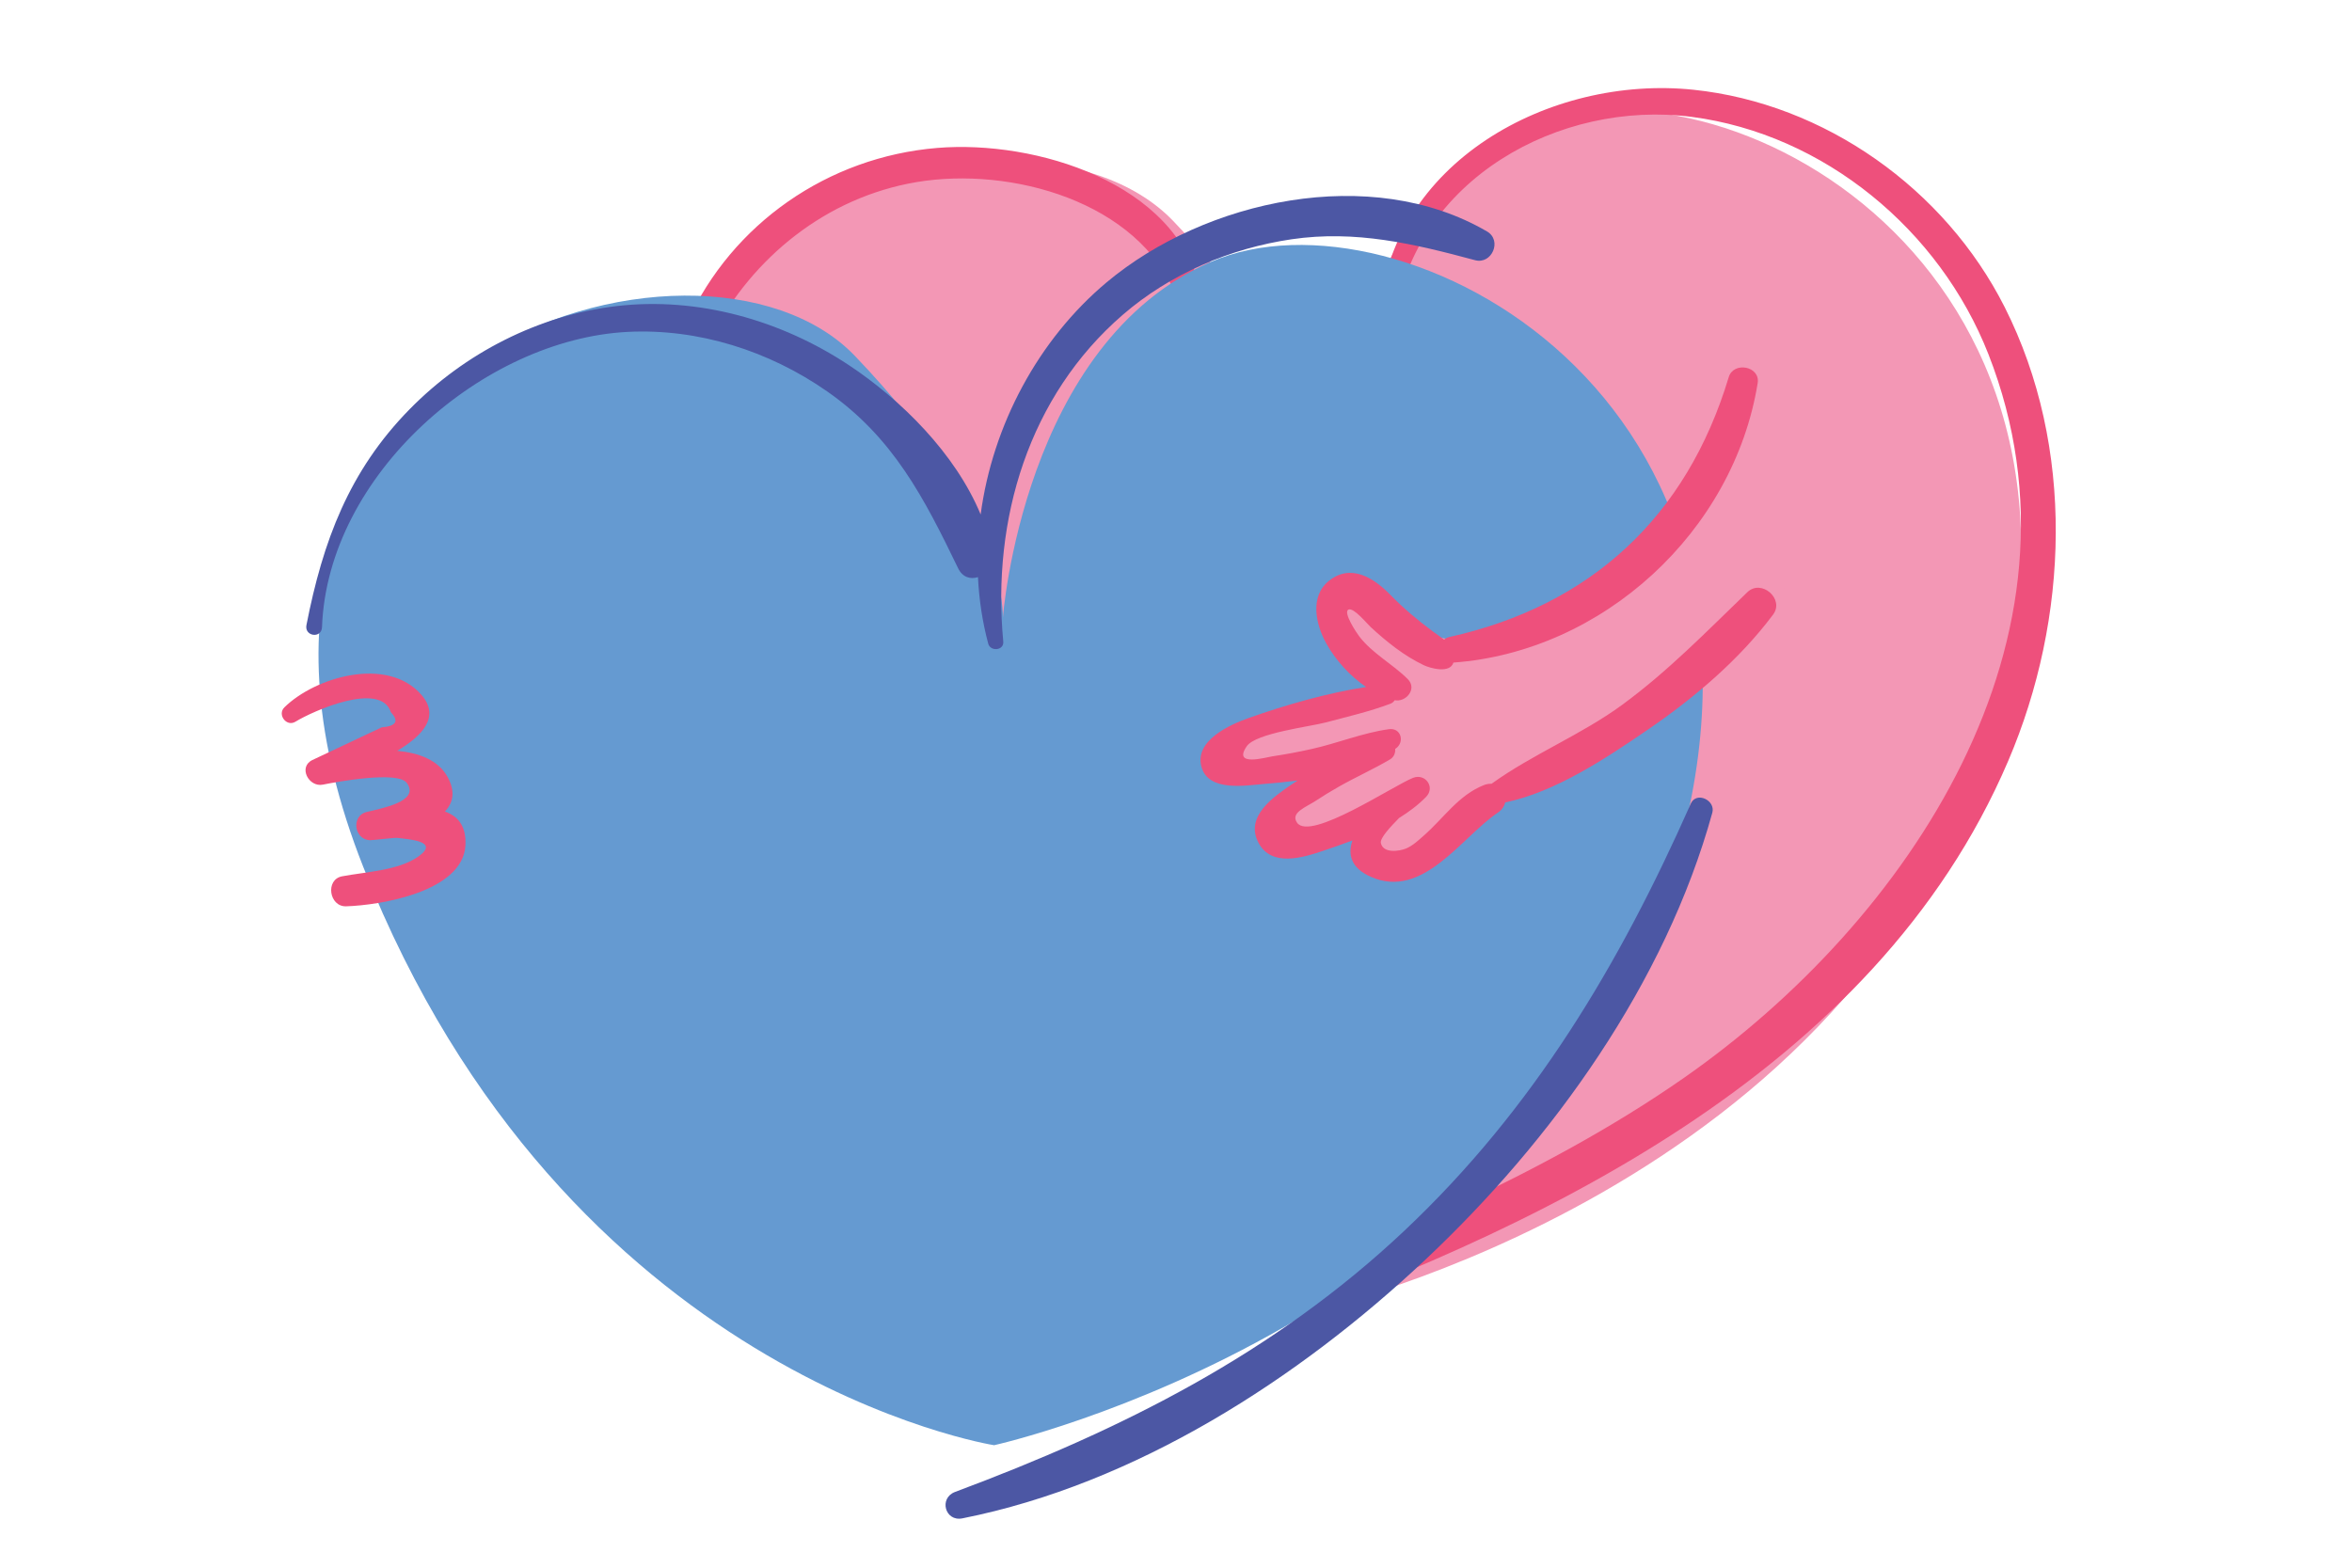
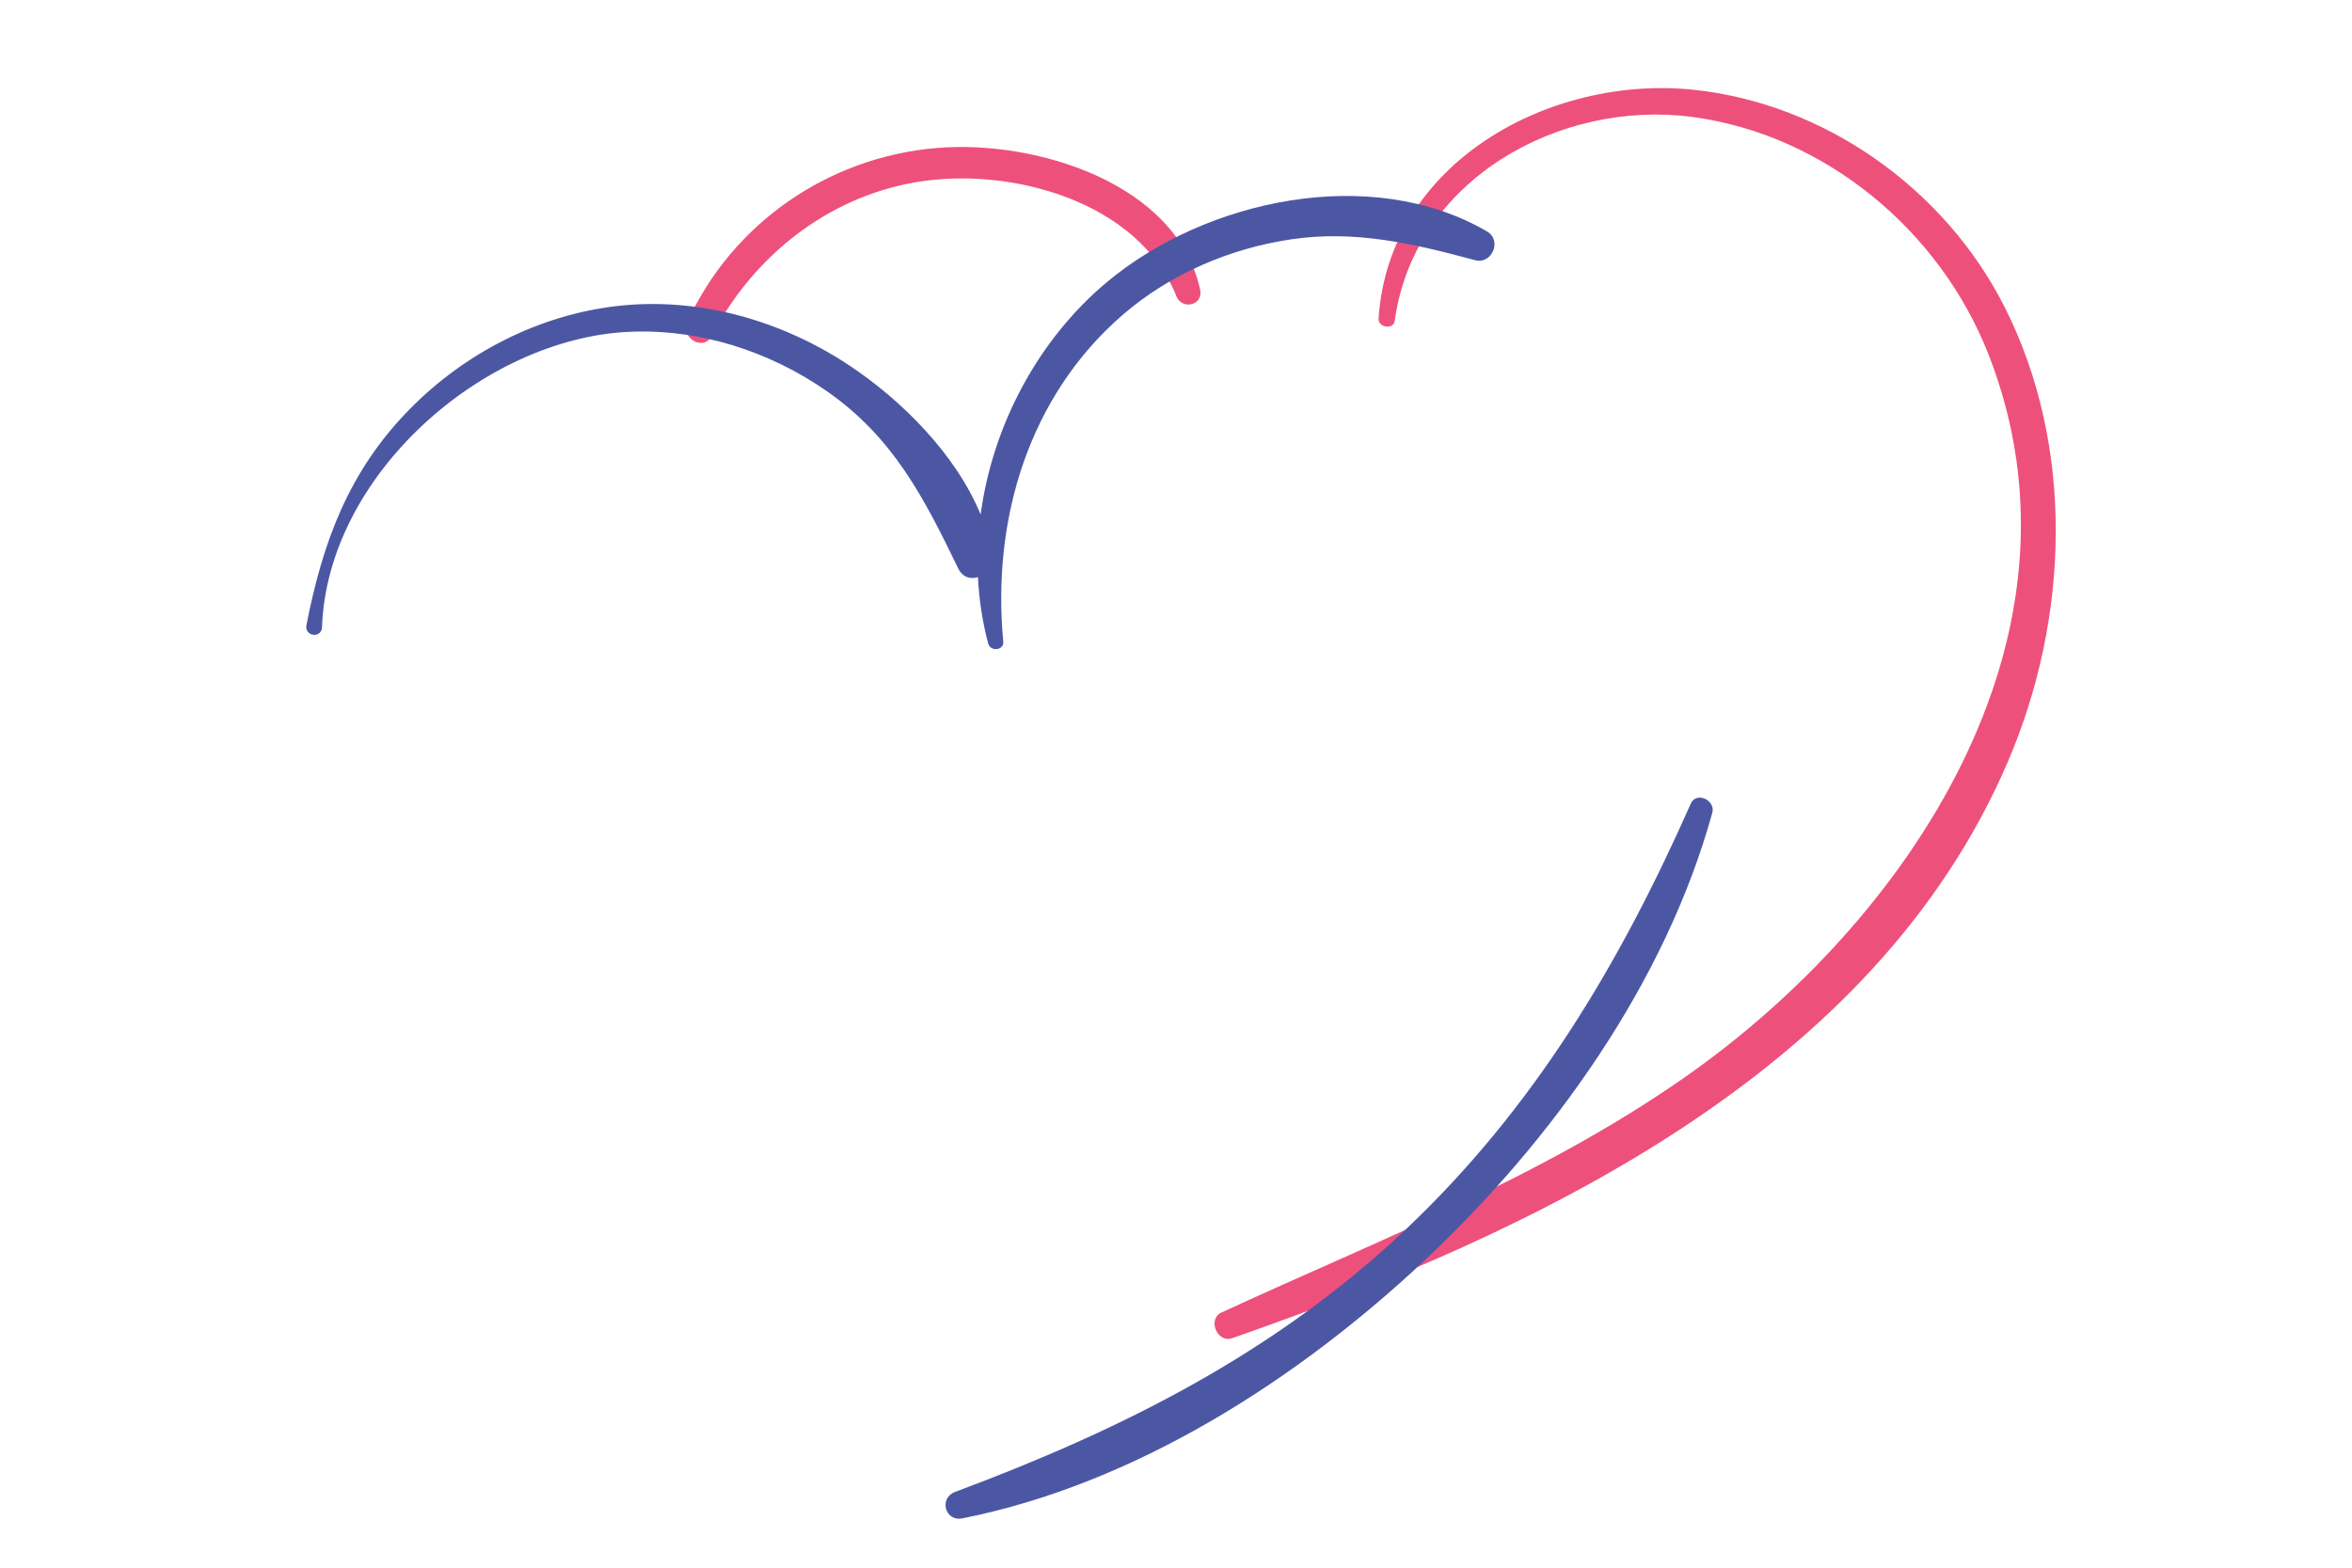
<svg xmlns="http://www.w3.org/2000/svg" viewBox="0 0 192 128">
  <g fill="none" fill-rule="evenodd" transform="translate(23 7)">
-     <path fill="#F397B5" d="M84.152,100 C84.152,100 49.139,94.509 32.652,52.777 C16.163,11.044 60.132,-2.133 72.774,11.044 C85.415,24.224 84.866,32.46 84.866,32.46 C84.866,32.46 86.514,9.947 101.904,3.358 C117.293,-3.232 150.82,14.34 139.828,52.228 C128.835,90.117 84.152,100 84.152,100" />
    <path fill="#EE507C" d="M74.971 16.658C73.067 7.93 61.524 4.417 53.514 5.078 44.571 5.816 36.772 11.277 33.114 19.278 32.518 20.58 34.423 21.736 35.106 20.419 38.434 14.004 44.471 9.111 51.804 7.871 59.497 6.569 69.941 9.442 73.03 17.182 73.495 18.348 75.247 17.921 74.971 16.658M140.645 18.072C135.77 8.42 125.955 1.449 115.242.328 103.587-.892 90.376 6.218 89.537 19.005 89.488 19.757 90.753 19.948 90.858 19.186 92.445 7.645 104.332 1.136 115.094 2.542 125.905 3.954 135.342 11.772 139.322 21.925 148.385 45.051 132.756 68.25 114.444 81.02 102.756 89.171 89.542 94.238 76.706 100.167 75.542 100.705 76.368 102.688 77.584 102.263 102.124 93.688 130.005 80.706 140.933 55.134 145.901 43.512 146.419 29.508 140.645 18.072" />
-     <path class="floating-right" fill="#659AD1" d="M58.152,111 C58.152,111 23.139,105.509 6.652,63.777 C-9.837,22.045 34.132,8.866 46.773,22.045 C59.414,35.224 58.866,43.46 58.866,43.46 C58.866,43.46 60.514,20.948 75.904,14.358 C91.293,7.768 124.82,25.34 113.828,63.228 C102.835,101.117 58.152,111 58.152,111" />
-     <path class="floating-right" fill="#EE507C" d="M13.318,59.26 C13.975,58.567 14.198,57.665 13.555,56.471 C12.796,55.057 11.206,54.47 9.421,54.305 C11.5,53.069 12.947,51.51 11.402,49.734 C8.627,46.546 2.735,48.273 0.214,50.756 C-0.384,51.345 0.387,52.374 1.116,51.927 C2.534,51.058 8.084,48.568 8.916,51.167 C9.591,51.88 9.337,52.288 8.155,52.389 C7.59,52.655 7.024,52.922 6.459,53.187 C5.14,53.808 3.821,54.428 2.505,55.053 C1.319,55.617 2.198,57.295 3.352,57.066 C4.437,56.848 9.454,55.912 10.205,56.922 C11.339,58.448 8.079,59.009 6.919,59.301 C5.632,59.625 5.916,61.592 7.23,61.6 C7.475,61.601 9.213,61.386 9.424,61.412 C10.45,61.536 12.906,61.684 11.159,62.928 C9.531,64.087 6.808,64.19 4.923,64.55 C3.538,64.814 3.863,67.041 5.255,66.999 C8.016,66.916 14.803,65.818 14.994,62.01 C15.073,60.42 14.361,59.629 13.318,59.26" />
-     <path fill="#F397B5" d="M118.06,34 C114.338,34.773 106.649,45.376 98.51,45.445 C90.371,45.513 89.6,41.076 87.112,42.163 C84.624,43.25 88.629,49.134 88.629,49.134 C88.629,49.134 77.126,52.088 78.053,54.953 C78.981,57.817 88.285,54.26 88.285,54.26 C88.285,54.26 80.376,57.972 81.461,59.983 C82.547,61.993 89.06,59.983 89.06,59.983 C89.06,59.983 86.856,67.257 94.084,62.228 C101.311,57.199 102.087,56.116 105.188,54.725 C108.289,53.332 121.782,43.743 122.866,40.65 C123.953,37.557 118.06,34 118.06,34" />
-     <path fill="#EE507C" d="M87.096,42.766 C87.526,42.61 88.588,43.917 88.895,44.201 C90.198,45.404 91.613,46.54 93.218,47.308 C93.767,47.57 95.367,48.012 95.648,47.098 C107.831,46.211 118.522,36.416 120.484,24.277 C120.707,22.901 118.515,22.482 118.12,23.796 C114.684,35.193 106.864,42.45 95.296,45.016 C95.132,45.052 94.998,45.128 94.884,45.225 C94.613,45.006 94.298,44.803 93.977,44.565 C92.74,43.648 91.585,42.681 90.506,41.576 C89.167,40.203 87.301,38.984 85.498,40.414 C83.898,41.683 84.401,43.983 85.269,45.537 C86.015,46.876 87.172,48.18 88.521,49.092 C85.3,49.589 81.956,50.557 78.946,51.62 C77.436,52.153 74.484,53.454 75.078,55.612 C75.649,57.688 78.711,57.126 80.197,57.008 C81.073,56.938 81.993,56.85 82.926,56.726 C82.768,56.831 82.608,56.936 82.453,57.041 C80.951,58.07 78.614,59.655 79.724,61.794 C80.785,63.834 83.367,63.021 85.042,62.458 C85.81,62.201 86.607,61.925 87.405,61.619 C87.013,62.755 87.27,63.859 88.888,64.584 C93.147,66.49 96.308,61.341 99.267,59.355 C99.609,59.126 99.8,58.826 99.872,58.517 C103.988,57.671 108.177,54.86 111.478,52.603 C115.286,49.998 118.957,46.899 121.74,43.183 C122.697,41.906 120.786,40.246 119.642,41.351 C116.322,44.553 113.171,47.797 109.44,50.536 C106.096,52.992 102.091,54.584 98.755,56.997 C98.564,56.986 98.357,57.015 98.135,57.102 C96.064,57.919 94.874,59.778 93.25,61.205 C92.808,61.594 92.333,62.048 91.783,62.279 C91.253,62.502 89.898,62.709 89.723,61.826 C89.643,61.425 90.506,60.508 91.211,59.789 C92.016,59.288 92.769,58.727 93.413,58.067 C94.189,57.275 93.353,56.123 92.358,56.508 C90.765,57.125 83.967,61.703 82.886,60.177 C82.303,59.353 83.62,58.903 84.41,58.382 C85.013,57.982 85.633,57.608 86.261,57.249 C87.644,56.462 89.099,55.813 90.468,55.007 C90.795,54.815 90.919,54.47 90.894,54.145 C90.906,54.138 90.918,54.132 90.929,54.124 C91.696,53.602 91.377,52.398 90.381,52.537 C88.239,52.834 86.186,53.685 84.069,54.156 C83.008,54.393 81.929,54.596 80.854,54.756 C80.366,54.828 77.587,55.645 78.778,53.927 C79.521,52.855 83.915,52.334 85.186,51.995 C86.971,51.522 88.762,51.111 90.494,50.462 C90.67,50.396 90.776,50.29 90.85,50.173 C91.772,50.357 92.715,49.244 91.921,48.451 C90.668,47.197 89.056,46.386 87.962,44.963 C87.741,44.678 86.587,42.949 87.096,42.766" />
    <path class="floating-right" fill="#4C57A4" d="M98.387 11.896C88.923 6.378 75.411 9.289 67.338 16.051 61.765 20.72 58.028 27.708 57.053 35.005 54.98 30.002 50.522 25.613 46.298 22.814 40.739 19.131 33.97 17.219 27.338 17.991 20.97 18.732 14.955 21.816 10.442 26.41 5.484 31.458 3.354 37.198 2.017 44.032 1.832 44.969 3.251 45.161 3.286 44.206 3.745 31.742 16.444 20.712 28.215 20.1 34.002 19.8 39.798 21.652 44.546 24.973 49.918 28.731 52.434 33.65 55.215 39.401 55.579 40.153 56.24 40.316 56.834 40.121 56.924 41.953 57.196 43.775 57.672 45.555 57.851 46.222 58.968 46.117 58.9 45.387 57.955 35.406 60.983 25.335 68.659 18.699 72.524 15.357 77.429 13.271 82.439 12.536 87.645 11.771 92.411 12.897 97.411 14.244 98.787 14.615 99.647 12.63 98.387 11.896M115.025 58.613C109.206 71.745 102.187 83.539 91.665 93.466 81 103.529 68.553 109.739 54.965 114.815 53.627 115.316 54.139 117.254 55.558 116.973 69.682 114.165 82.988 105.613 93.376 95.835 103.742 86.078 112.95 73.247 116.781 59.357 117.062 58.337 115.48 57.59 115.025 58.613" />
  </g>
</svg>